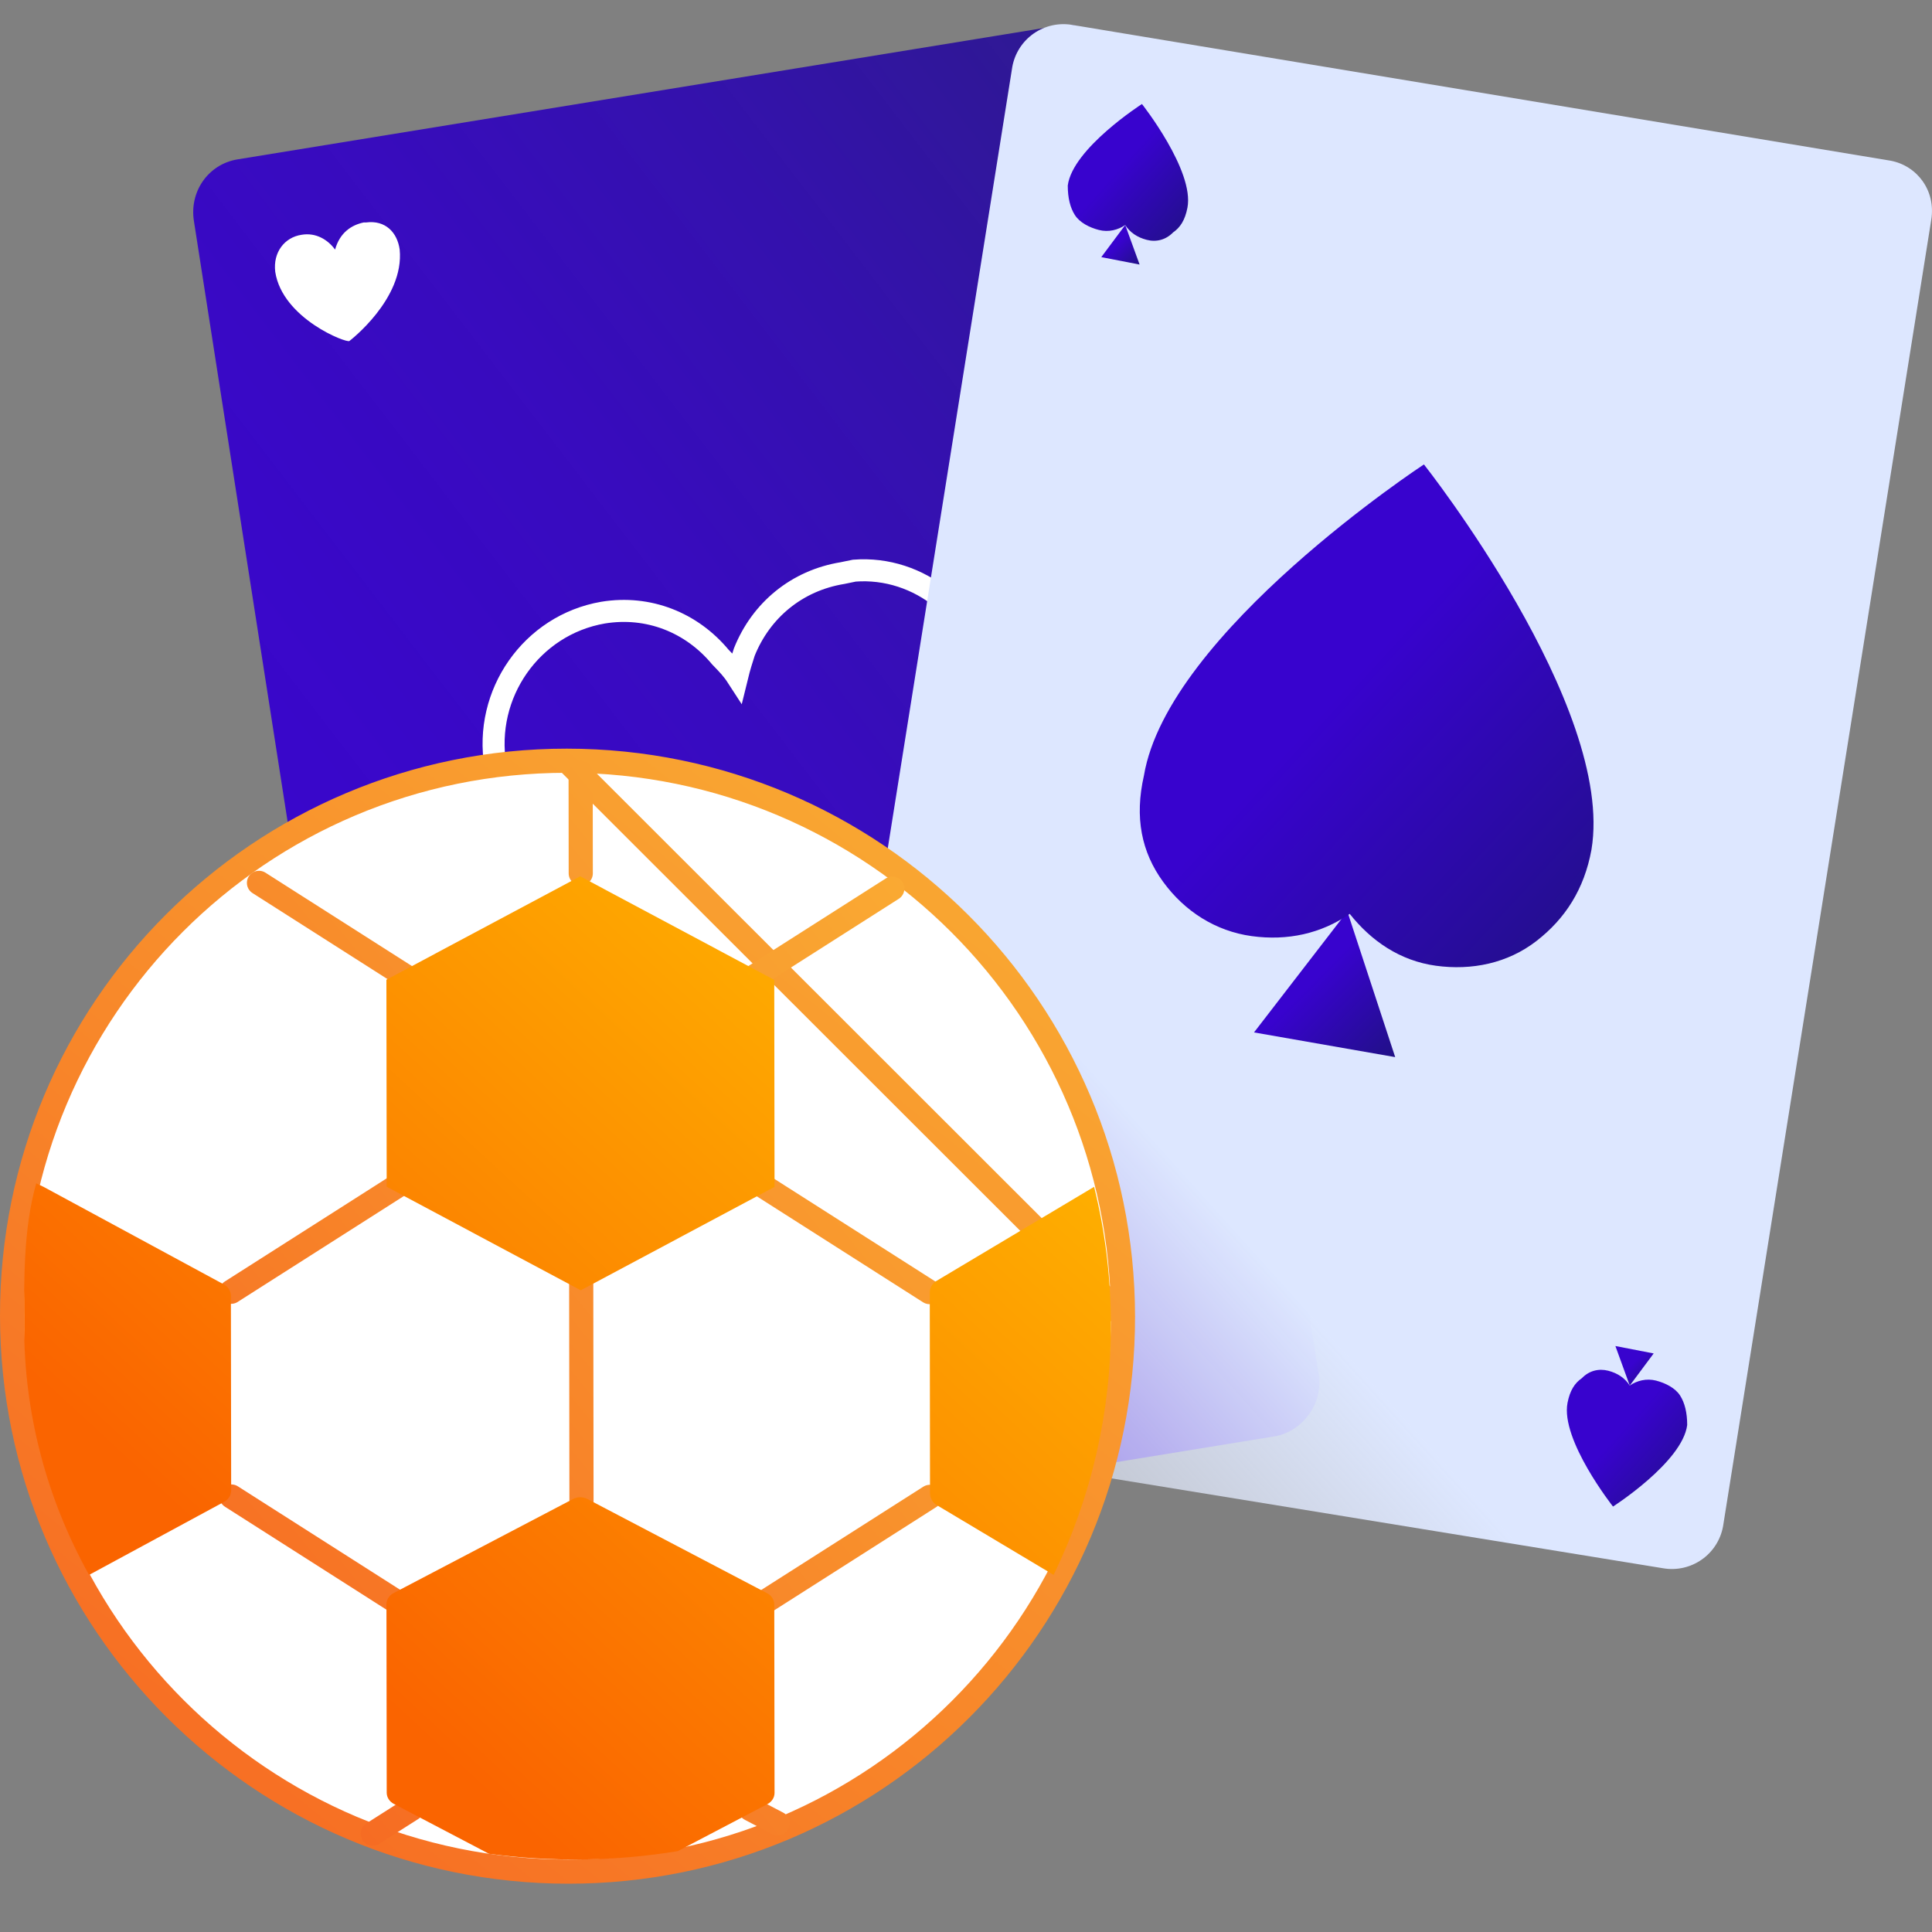
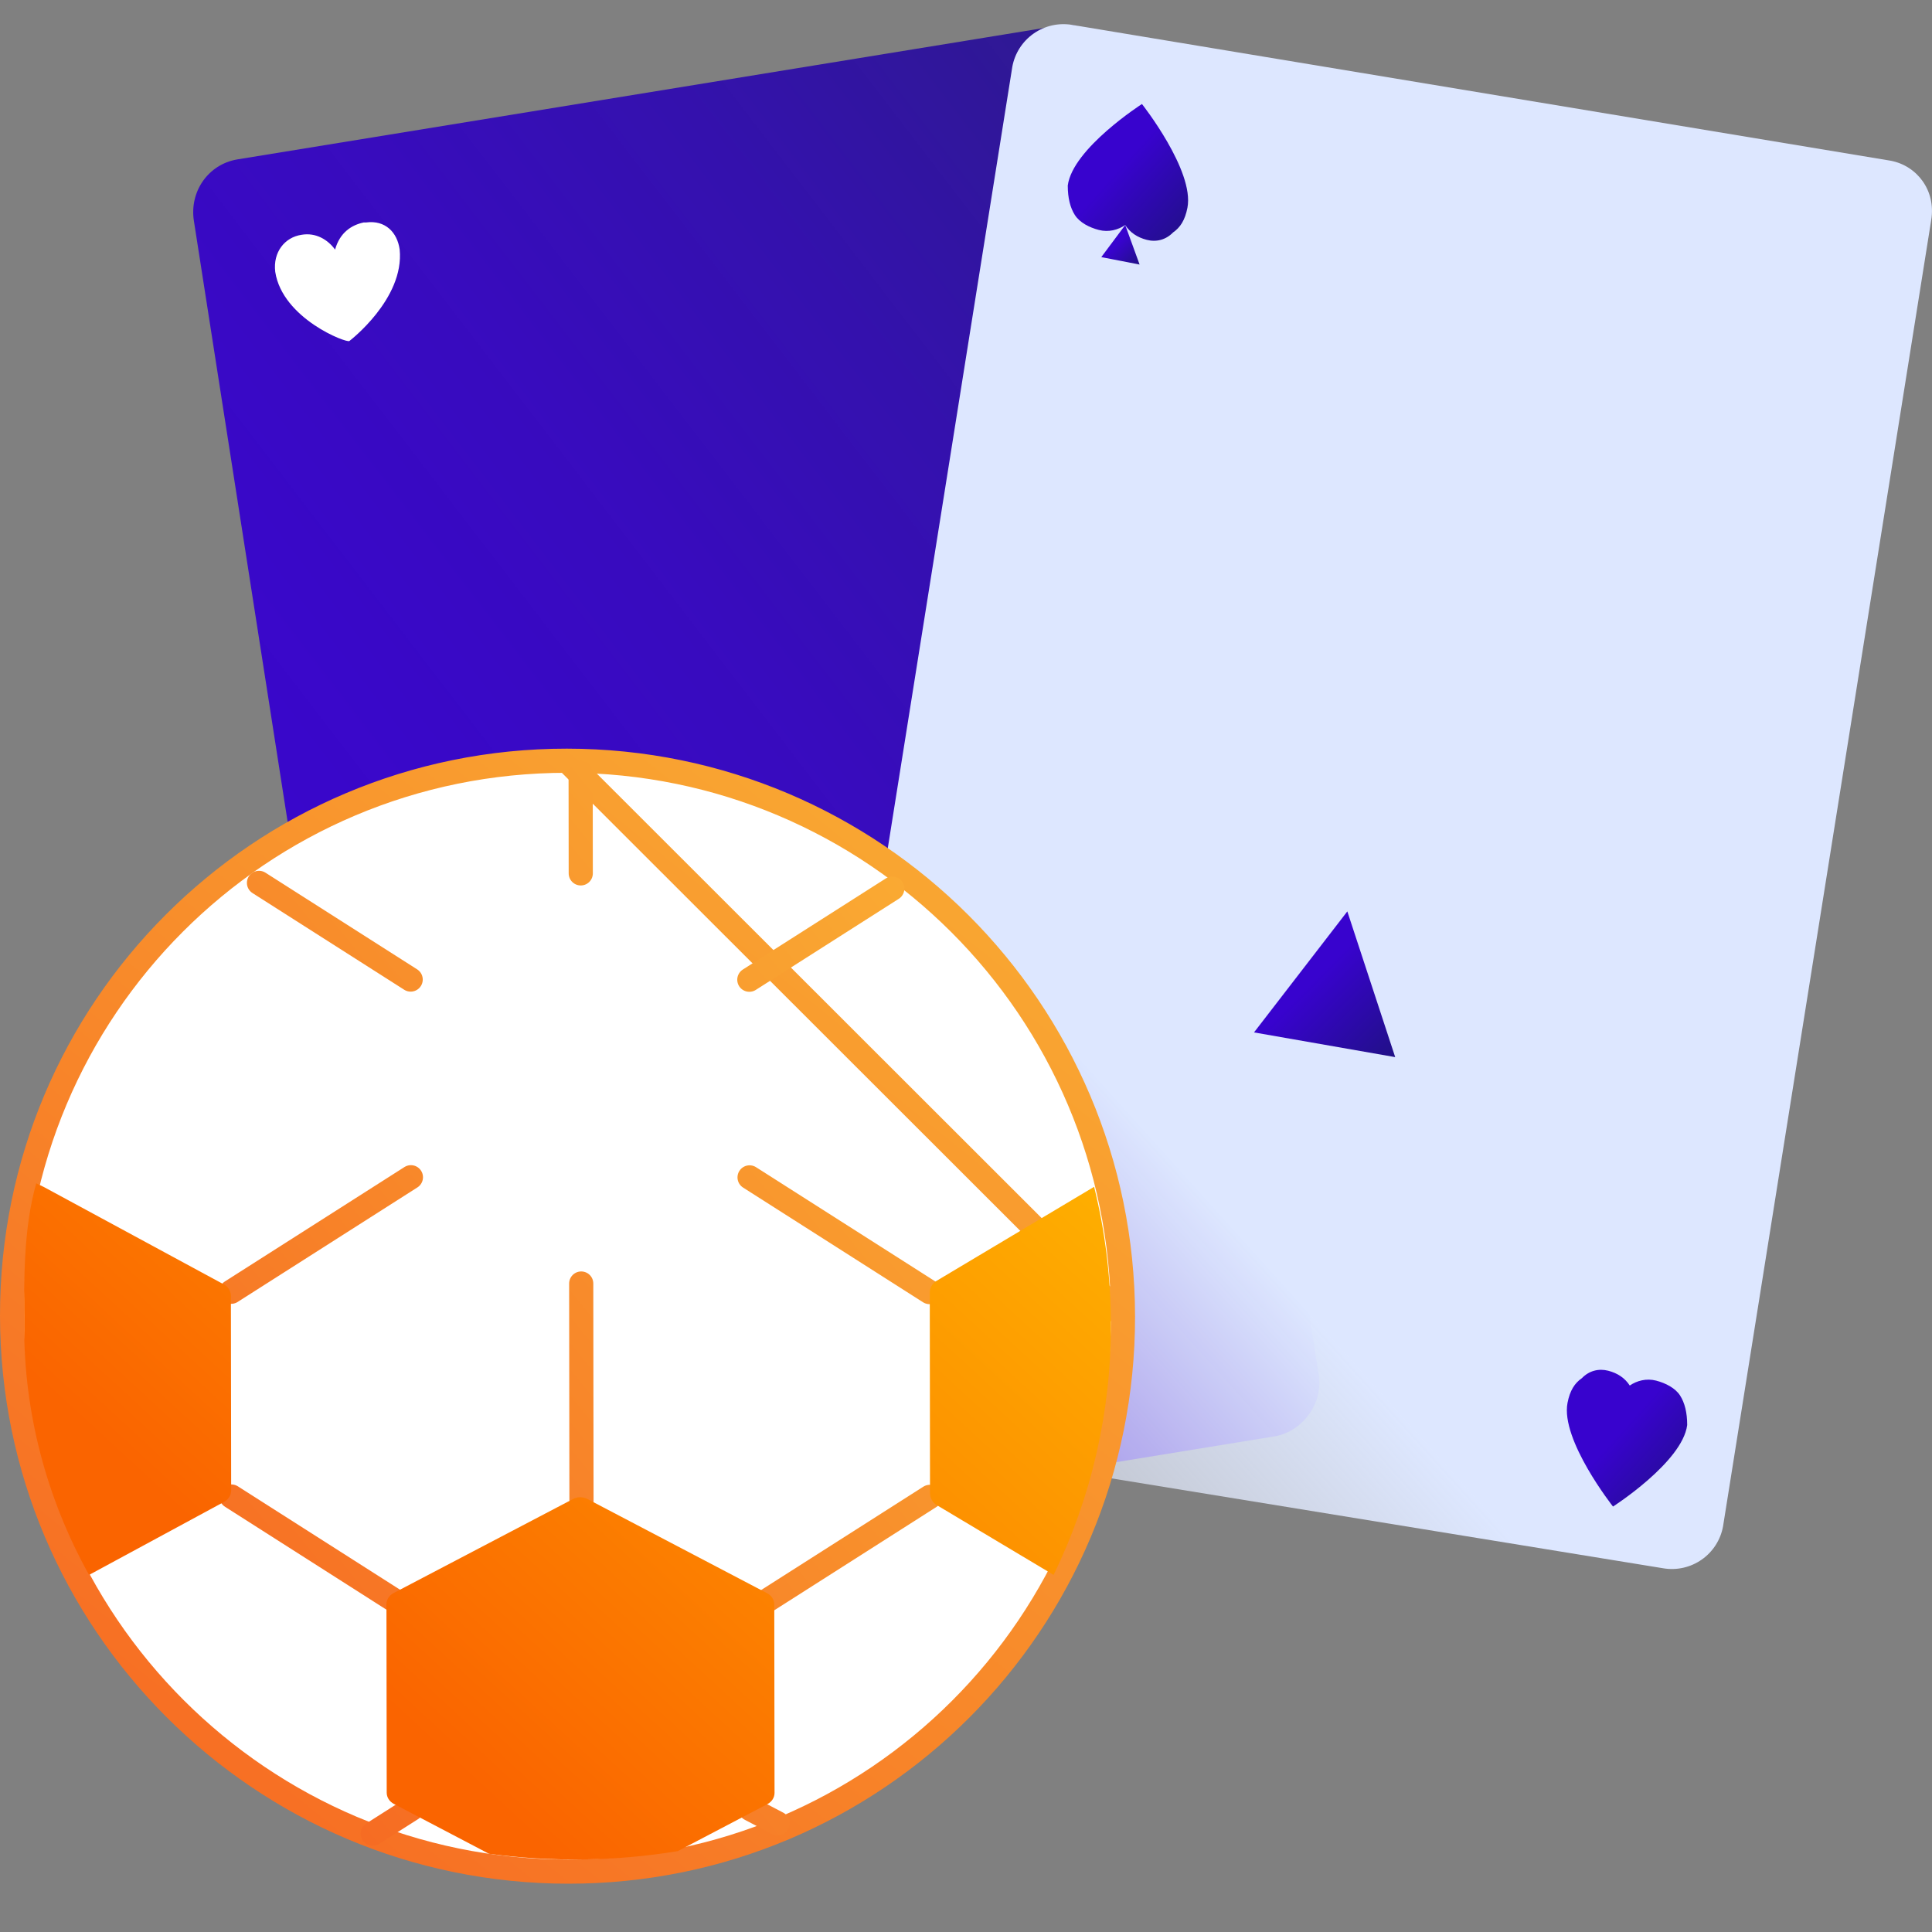
<svg xmlns="http://www.w3.org/2000/svg" xmlns:xlink="http://www.w3.org/1999/xlink" fill="none" height="80" viewBox="0 0 80 80" width="80">
  <rect x="0" y="0" width="80" height="80" fill="#808080" stroke="none" />
  <linearGradient id="a" gradientUnits="userSpaceOnUse" x1="51.598" x2="2.731" y1="3.886" y2="41.373">
    <stop offset="0" stop-color="#211087" stop-opacity=".9" />
    <stop offset=".109" stop-color="#270d98" stop-opacity=".911" />
    <stop offset=".3" stop-color="#2e09b0" stop-opacity=".93" />
    <stop offset=".502" stop-color="#3405c1" stop-opacity=".95" />
    <stop offset=".724" stop-color="#3704cb" stop-opacity=".972" />
    <stop offset="1" stop-color="#3803ce" />
  </linearGradient>
  <linearGradient id="b" gradientUnits="userSpaceOnUse" x1="14.171" x2="13.529" y1="9.202" y2="14.09">
    <stop offset="0" stop-color="#fff" />
    <stop offset="1" stop-color="#fff" />
  </linearGradient>
  <linearGradient id="c" gradientUnits="userSpaceOnUse" x1="36.913" x2="49.2" y1="59.809" y2="48.73">
    <stop offset="0" stop-color="#ebf1ff" stop-opacity=".5" />
    <stop offset="1" stop-color="#dde7ff" />
  </linearGradient>
  <linearGradient id="d">
    <stop offset="0" stop-color="#3803ce" />
    <stop offset="1" stop-color="#211087" />
  </linearGradient>
  <linearGradient id="e" gradientUnits="userSpaceOnUse" x1="46.595" x2="47.48" xlink:href="#d" y1="9.765" y2="10.645" />
  <linearGradient id="f" gradientUnits="userSpaceOnUse" x1="47.336" x2="50.384" xlink:href="#d" y1="5.852" y2="8.604" />
  <linearGradient id="g" gradientUnits="userSpaceOnUse" x1="55.589" x2="58.853" xlink:href="#d" y1="39.386" y2="42.631" />
  <linearGradient id="h" gradientUnits="userSpaceOnUse" x1="58.967" x2="70.198" xlink:href="#d" y1="24.912" y2="35.311" />
  <linearGradient id="i" gradientUnits="userSpaceOnUse" x1="67.883" x2="68.768" xlink:href="#d" y1="56.182" y2="57.062" />
  <linearGradient id="j" gradientUnits="userSpaceOnUse" x1="68.001" x2="71.049" xlink:href="#d" y1="58.266" y2="61.018" />
  <linearGradient id="k">
    <stop offset="0" stop-color="#faaf34" />
    <stop offset="1" stop-color="#f66621" />
  </linearGradient>
  <linearGradient id="l" gradientUnits="userSpaceOnUse" x1="46" x2="6.296" xlink:href="#k" y1="32" y2="81.268" />
  <linearGradient id="m" gradientUnits="userSpaceOnUse" x1="38.5" x2="-.37" xlink:href="#k" y1="32" y2="63.763" />
  <linearGradient id="n" gradientUnits="userSpaceOnUse" x1="23" x2="49.315" y1="77" y2="48.418">
    <stop offset="0" stop-color="#fa6400" />
    <stop offset="1" stop-color="#ffb500" />
  </linearGradient>
  <clipPath id="o">
    <path d="m8 1h71.999v63.999h-71.999z" />
  </clipPath>
  <g clip-path="url(#o)">
    <path d="m43.704 1.082-33.89 5.521c-1.189.205-1.982 1.33-1.783 2.557l8.422 53.99c.199 1.125 1.289 1.943 2.478 1.84l33.89-5.521c1.09-.205 1.981-1.33 1.783-2.557l-8.522-54.092c-.198-1.125-1.189-2.045-2.378-1.738z" fill="url(#a)" />
    <path d="m15.163 9.211h-.1c-.495.102-.99.409-1.188 1.124-.298-.409-.793-.715-1.388-.613-.693.102-1.189.716-1.09 1.534.298 1.942 2.973 2.965 3.072 2.863 0 0 2.28-1.739 2.081-3.784-.099-.715-.594-1.227-1.387-1.124z" fill="url(#b)" />
-     <path d="m41.026 28.332c1.19 6.544-5.45 12.782-7.531 14.52l-.793.614c-.099 0-.297-.102-.495-.205-2.477-1.022-10.504-4.806-11.693-11.554-.496-2.966 1.486-5.829 4.459-6.34 1.883-.307 3.666.409 4.855 1.84.298.307.496.512.694.818.1-.409.198-.715.297-1.022.694-1.738 2.18-2.965 4.063-3.272l.496-.102c2.675-.205 5.153 1.738 5.648 4.703z" stroke="#fff" stroke-width=".912" />
    <path d="m34.98 59.417 33.89 5.522c.559.095 1.132-.035 1.596-.36.464-.325.781-.82.882-1.378l8.62-54.093c.2-1.227-.594-2.25-1.684-2.454l-33.89-5.624c-.559-.094-1.132.035-1.596.361s-.78.821-.881 1.378l-8.62 54.092c-.199 1.227.495 2.352 1.684 2.556z" fill="url(#c)" />
    <path d="m46.593 9.318-.991 1.329 1.586.307z" fill="url(#e)" />
    <path d="m44.512 8.909c.198.307.594.511.99.613.397.103.793 0 1.09-.204.199.307.496.511.892.613.397.103.793 0 1.09-.306.298-.205.496-.512.595-1.023.297-1.534-1.883-4.295-1.883-4.295s-2.873 1.841-3.072 3.375c0 .511.1.92.297 1.227z" fill="url(#f)" />
    <path d="m55.79 37.739-3.864 5.011 5.846 1.023-1.982-6.033z" fill="url(#g)" />
-     <path d="m48.161 36.512c.892 1.227 2.18 2.045 3.666 2.25 1.487.204 2.874-.102 4.063-.92.892 1.124 2.08 1.942 3.567 2.147 1.487.204 2.973-.102 4.162-1.023 1.19-.92 1.982-2.147 2.28-3.783.99-5.93-6.937-15.952-6.937-15.952s-10.603 6.954-11.594 12.884c-.396 1.739-.1 3.17.793 4.397z" fill="url(#h)" />
-     <path d="m67.485 57.372.99-1.329-1.585-.307z" fill="url(#i)" />
    <path d="m69.566 57.781c-.199-.306-.595-.51-.991-.613-.397-.102-.793 0-1.09.204-.199-.306-.496-.511-.892-.613-.397-.102-.793 0-1.09.307-.297.204-.496.51-.595 1.022-.297 1.534 1.883 4.295 1.883 4.295s2.874-1.84 3.072-3.375c0-.51-.1-.92-.297-1.227z" fill="url(#j)" />
  </g>
  <path d="m46.5 54.51c.016 12.702-10.27 22.997-22.972 22.99-12.702-.006-23.012-10.307-23.028-23.009-.016-12.703 10.27-22.997 22.972-22.991zm0 0c-.016-12.702-10.325-23.004-23.028-23.01z" fill="#fff" stroke="url(#l)" stroke-linecap="round" stroke-linejoin="round" stroke-miterlimit="10" />
  <path d="m24.067 53.148.011 9.024m-.03-26.007-.005-4.165m-14.47 21.489 7.442-4.742m-6.291-12.189 6.281 4.003m21.497 21.421-7.442 4.742m1.139 8.776-1.129-.591m7.422-21.406-7.454-4.75m5.91-11.957-5.92 3.772m-21.445 21.4 7.452 4.751m-1.602 9.21 1.612-1.026" stroke="url(#m)" stroke-linecap="round" stroke-linejoin="round" stroke-miterlimit="10" />
  <g fill="url(#n)">
-     <path d="m24.025 36.286 8.035 4.289.012 8.571-8.024 4.283-8.036-4.289-.012-8.572z" />
    <path d="m1.5 49c-.534 1.886-.504 3.973-.5 5.924-.001 3.583.921 7.113 2.688 10.29l5.589-3.024c.09-.048.164-.118.216-.202.052-.084.079-.179.079-.276l-.011-8.051c-0-.097-.028-.192-.079-.276s-.126-.154-.216-.202l-7.445-4.029c-.007-.004-.313-.151-.321-.155z" />
    <path d="m28.059 76.654 3.718-1.95c.09-.047.164-.114.216-.196.052-.081.079-.174.079-.268l-.011-7.803c-0-.094-.028-.186-.079-.268-.052-.081-.126-.149-.216-.196l-7.446-3.904c-.089-.047-.191-.072-.294-.072s-.205.025-.294.072l-7.436 3.897c-.089.047-.164.114-.215.196s-.079.173-.079.267l.011 7.802c0 .094.027.186.079.268.052.081.126.149.216.196l3.938 2.065c2.594.35 5.234.314 7.815-.108z" />
    <path d="m43.627 65.213c1.569-3.216 2.382-6.769 2.373-10.371-.001-1.922-.234-3.837-.695-5.699l-6.53 3.898c-.084.05-.153.122-.202.208s-.074.185-.073.284l.01 8.296c0 .1.025.198.074.284.049.086.118.158.202.208z" />
  </g>
</svg>